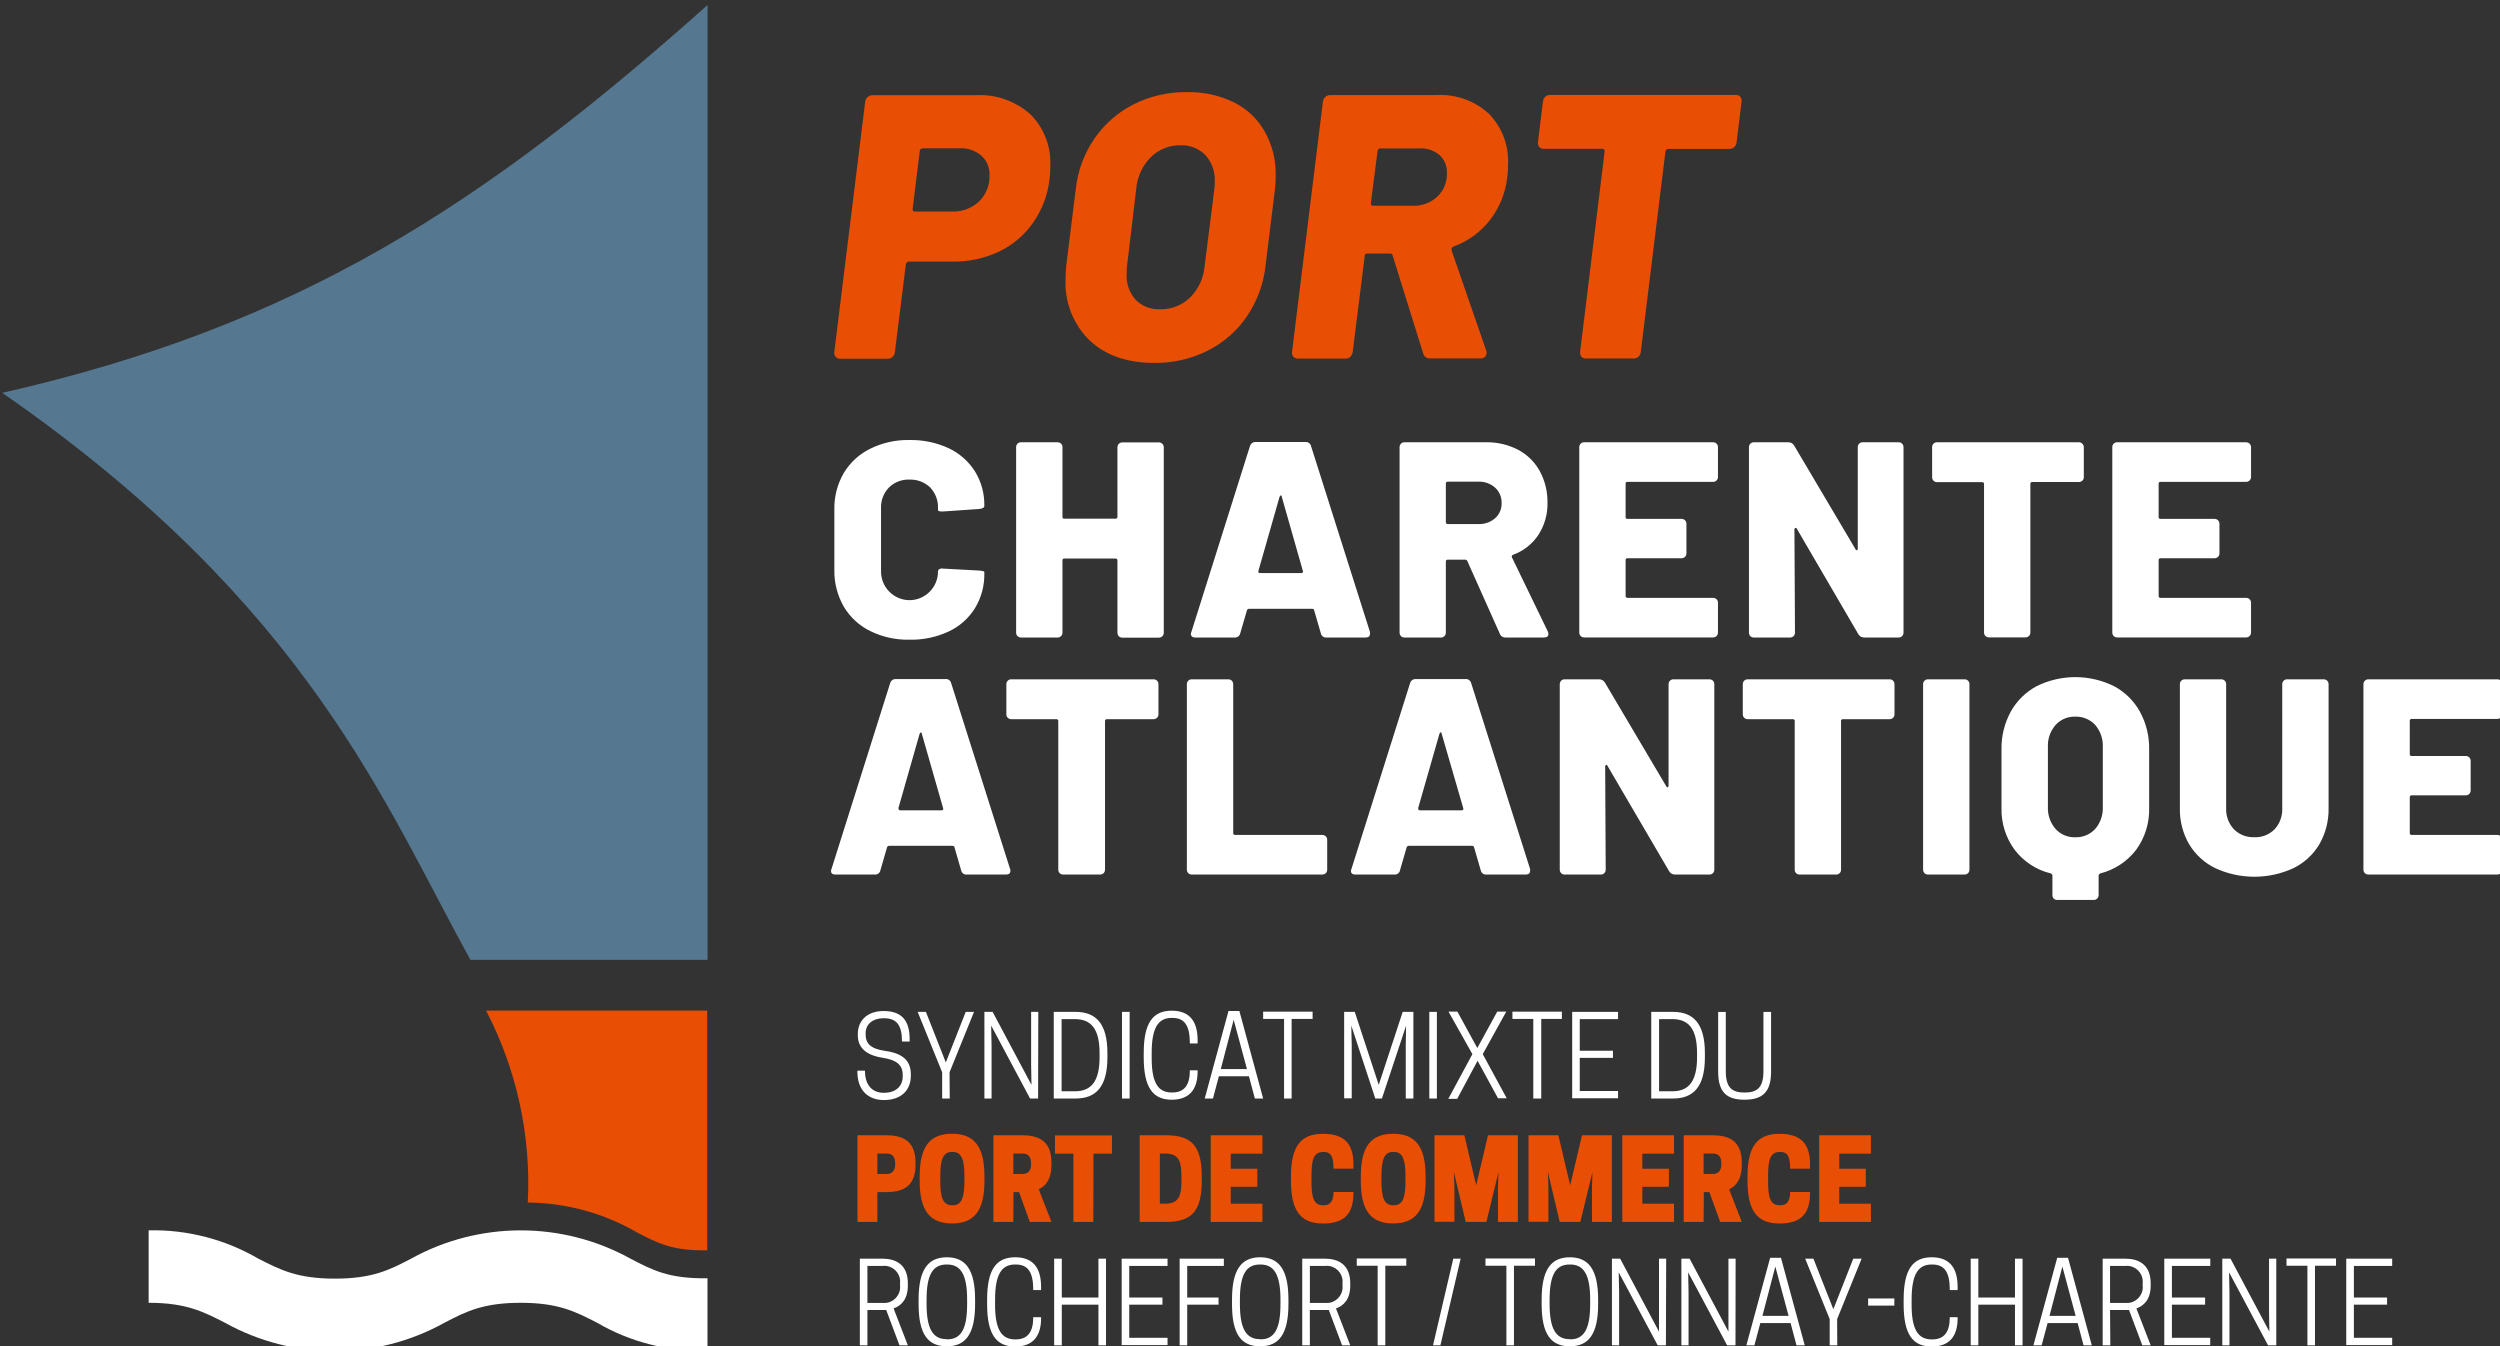
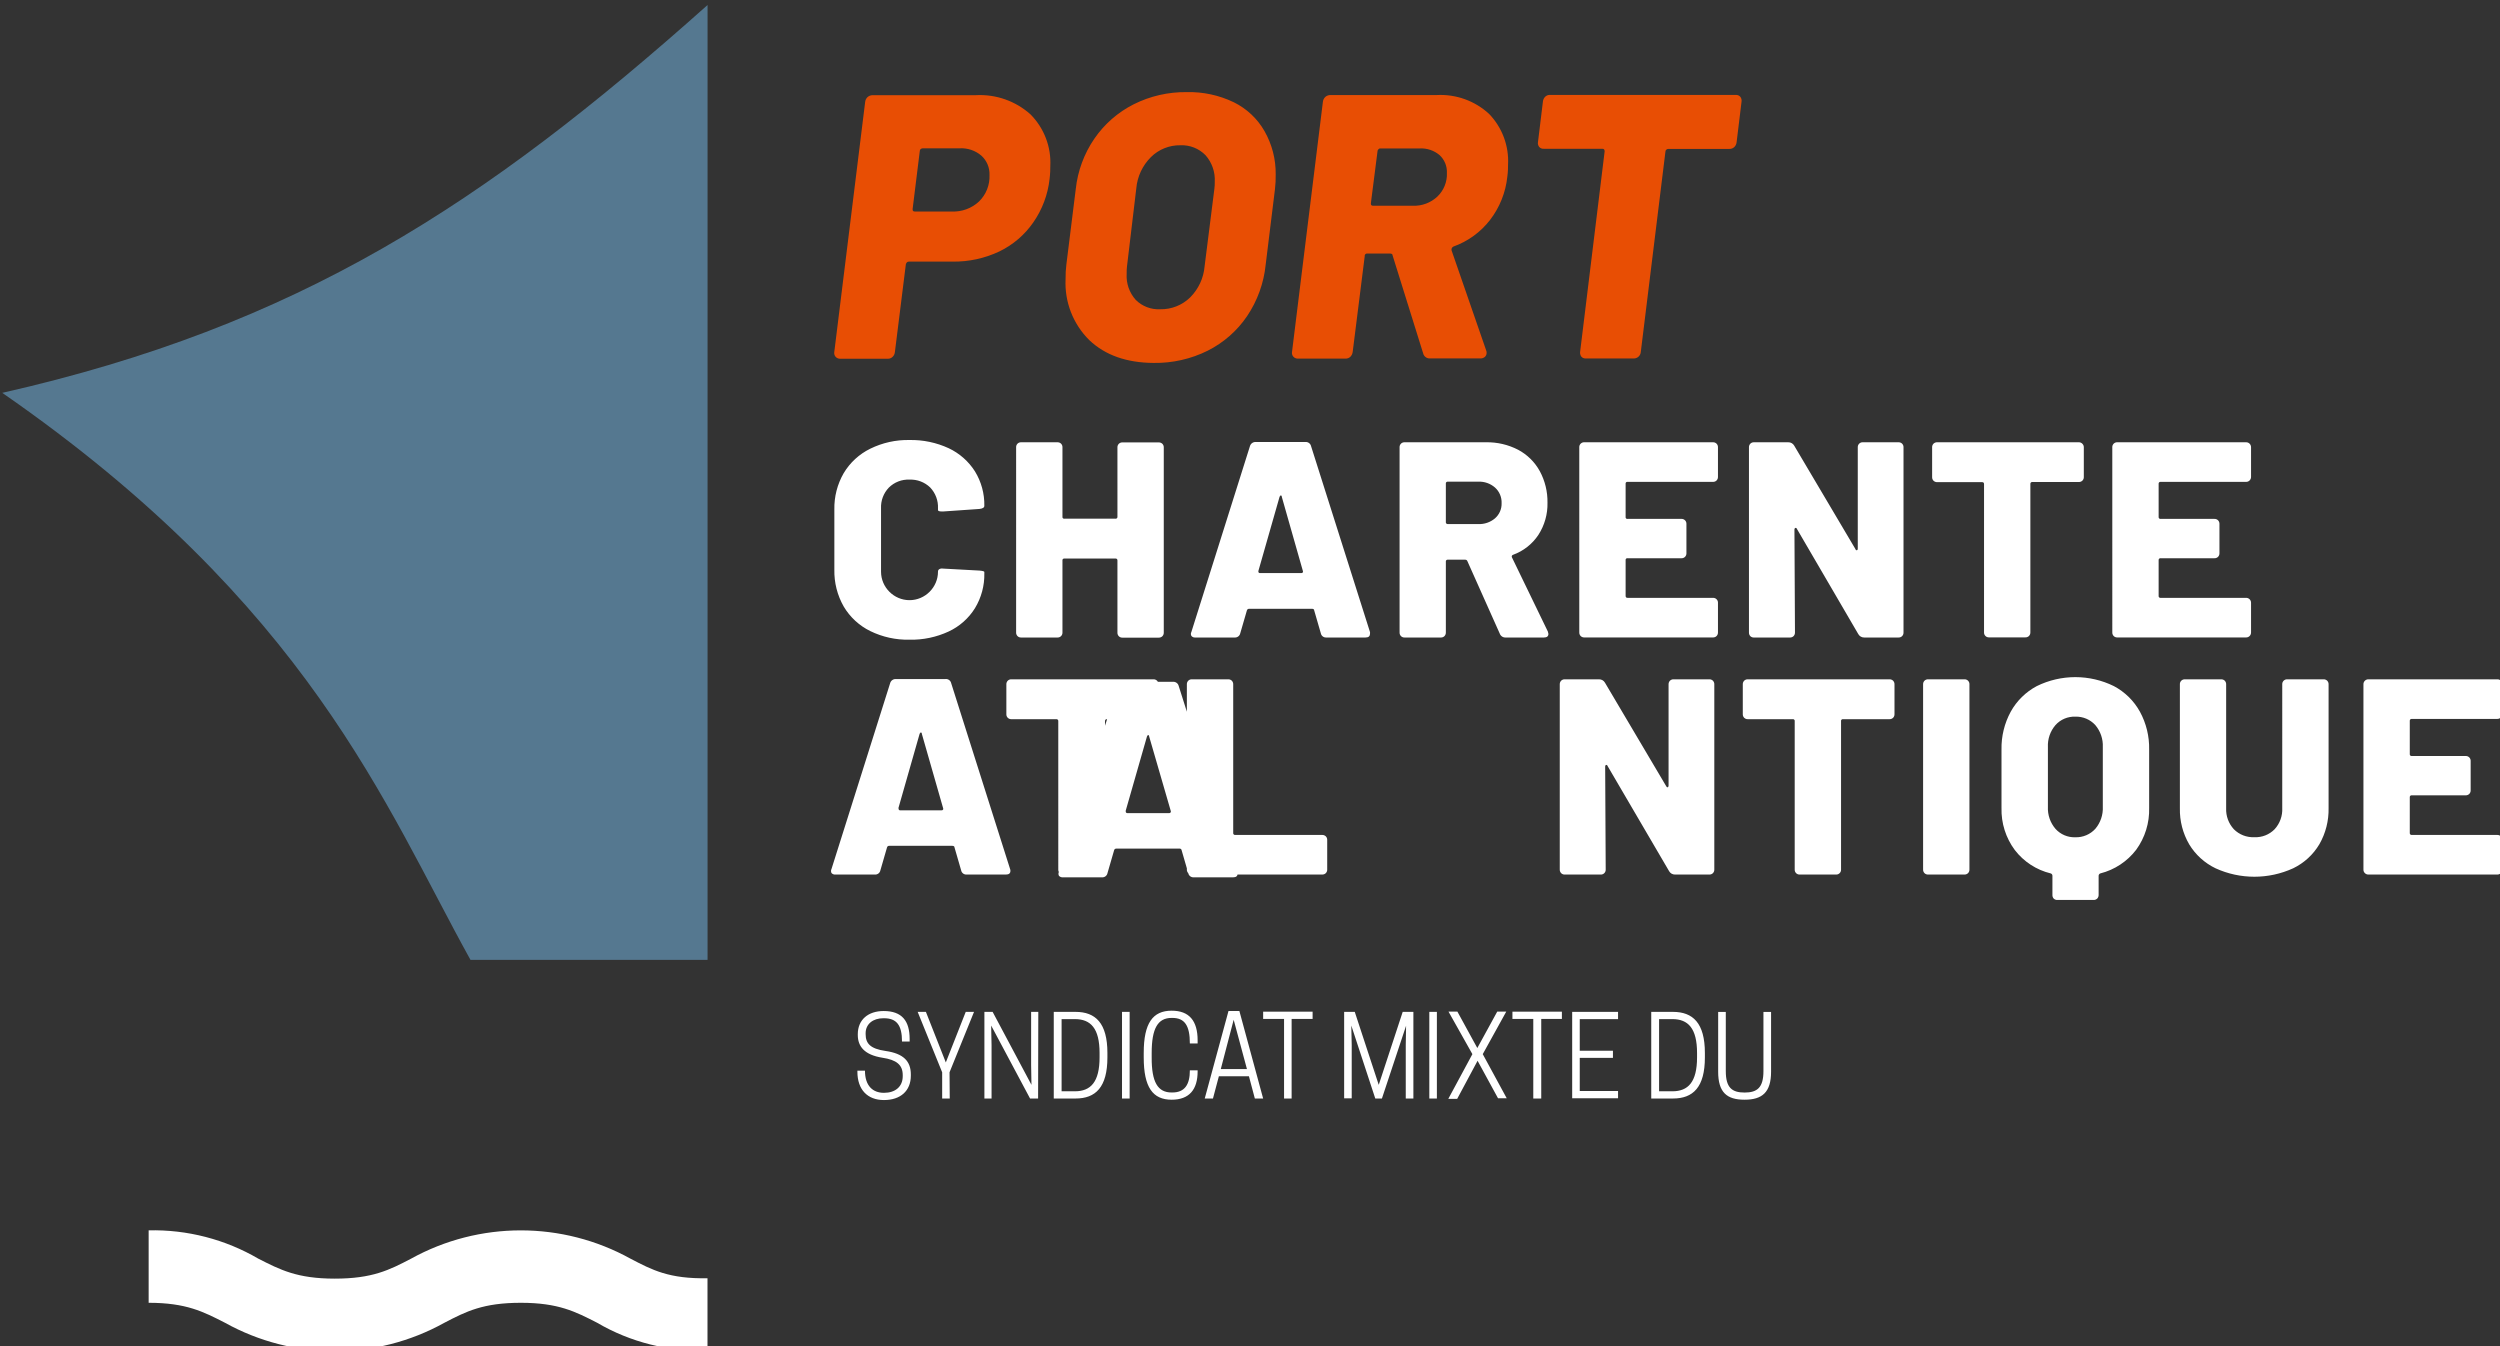
<svg xmlns="http://www.w3.org/2000/svg" width="260" height="140" viewBox="0 0 260 140">
  <rect x="0" y="0" width="260" height="140" fill="#333333" stroke="none" />
  <path fill="#e84e04" d="M107.161 11.885c1.424 1.426 2.177 3.39 2.071 5.402 0 .262 0 .69-.076 1.332-.179 1.615-.758 3.162-1.684 4.498-.894 1.298-2.11 2.341-3.528 3.029-1.522.722-3.19 1.086-4.875 1.062H94.52c-.152 0-.256.09-.311.27l-1.139 9.128c-.016.19-.099.369-.235.503-.134.133-.316.205-.504.2h-4.937c-.185.01-.365-.063-.49-.2-.12-.138-.171-.323-.138-.503l3.211-26.005c.02-.195.111-.377.255-.51.147-.128.337-.197.532-.193H101.5c2.074-.11 4.111.604 5.661 1.987Zm-5.351 9.079c.743-.721 1.143-1.726 1.098-2.759.031-.763-.278-1.501-.842-2.015-.624-.534-1.431-.808-2.251-.766h-3.846c-.077.002-.152.029-.214.076-.061.048-.096.122-.096.2l-.746 6.03v.076c0 .131.083.193.235.193h3.839c1.041.046 2.059-.327 2.823-1.035ZM113.292 35.378c-1.689-1.668-2.589-3.978-2.472-6.348-.008-.51.02-1.019.083-1.525l.974-7.831c.201-1.886.867-3.693 1.94-5.257 1.039-1.513 2.442-2.739 4.08-3.567 1.713-.86 3.607-1.295 5.524-1.27 1.692-.041 3.37.321 4.895 1.056 1.338.658 2.449 1.701 3.189 2.994.785 1.376 1.188 2.936 1.167 4.519.008.51-.017 1.019-.076 1.525l-.966 7.852c-.194 1.919-.861 3.761-1.94 5.361-1.036 1.525-2.446 2.76-4.095 3.588-1.74.863-3.663 1.298-5.606 1.269-2.817-.014-5.049-.803-6.697-2.366Zm10.481-4.444c.869-.866 1.402-2.013 1.505-3.236l1.022-8.1c.028-.229.04-.459.034-.69.057-1.008-.286-2-.953-2.759-.682-.702-1.631-1.081-2.609-1.042-1.148-.022-2.257.421-3.073 1.228-.879.872-1.42 2.029-1.526 3.263l-.966 8.1c-.029.261-.041.524-.035.787-.059.988.28 1.959.939 2.698.671.673 1.598 1.029 2.548.979 1.16.026 2.284-.417 3.114-1.228ZM148.007 36.744l-3.176-10.177c0-.131-.09-.2-.277-.2h-2.347c-.012-.002-.025-.003-.037-.003-.133 0-.242.109-.242.241 0 .013.001.025.003.038l-1.25 9.949c-.022.189-.104.365-.235.503-.135.135-.32.207-.511.201h-4.936c-.185.009-.365-.064-.49-.201-.121-.137-.172-.323-.138-.503l3.21-26.005c.02-.195.111-.377.256-.51.147-.128.336-.197.531-.193h11.047c2.005-.108 3.971.599 5.447 1.959 1.365 1.41 2.081 3.327 1.975 5.285 0 .262 0 .69-.076 1.256-.173 1.637-.797 3.194-1.802 4.498-.979 1.264-2.299 2.221-3.804 2.76-.148.07-.228.234-.193.394l3.604 10.418c.032.074.046.154.041.234.007.163-.059.319-.18.428-.136.114-.312.171-.49.159h-5.206c-.338.026-.647-.201-.724-.531Zm-4.647-21.223c-.061.048-.097.122-.097.2l-.69 5.402v.076c0 .131.076.2.235.2h4.142c.934.032 1.844-.308 2.527-.945.674-.638 1.04-1.537 1.001-2.463.033-.704-.248-1.386-.766-1.863-.577-.485-1.318-.732-2.071-.69h-4.143c-.052.015-.1.044-.138.083ZM181.002 10.077c.105.148.147.332.117.51l-.511 4.195c-.015.191-.099.37-.234.504-.134.133-.316.205-.504.2h-6.352c-.079-.002-.155.025-.214.076-.06.047-.095.118-.097.193l-2.562 20.837c-.021.385-.344.691-.73.691-.017 0-.033 0-.05-.001h-4.943c-.179.011-.354-.063-.47-.2-.103-.147-.145-.327-.117-.504l2.548-20.837c0-.179-.076-.269-.235-.269h-6.11c-.18.012-.354-.062-.47-.2-.108-.144-.15-.327-.117-.503l.511-4.195c.015-.193.099-.374.234-.511.135-.13.317-.2.505-.193h19.331c.18-.008.354.069.47.207Z" />
-   <path fill="#fff" d="M90.508 65.632c-1.149-.564-2.109-1.452-2.762-2.553-.664-1.165-1.001-2.488-.973-3.829v-6.265c-.027-1.325.31-2.633.973-3.781.655-1.095 1.615-1.978 2.762-2.539 1.268-.623 2.668-.933 4.081-.904 1.407-.027 2.802.265 4.08.856 1.119.528 2.065 1.363 2.727 2.408.66 1.076.998 2.319.974 3.581 0 .179-.166.283-.497.324l-3.77.262h-.145c-.276 0-.408-.048-.408-.145v-.179c.036-.805-.258-1.59-.814-2.174-.574-.552-1.351-.847-2.147-.814-.8-.036-1.579.265-2.148.828-.555.578-.85 1.359-.814 2.16v6.589c0 1.624 1.337 2.96 2.962 2.96 1.624 0 2.961-1.336 2.961-2.96-.008-.105.043-.206.132-.262.117-.065.254-.087.386-.062l3.805.207c.331.032.497.08.497.144v.145c.026 1.276-.312 2.532-.974 3.623-.655 1.053-1.603 1.895-2.727 2.421-1.277.594-2.673.887-4.08.856-1.413.031-2.812-.276-4.081-.897ZM116.358 46.155c.098-.098.234-.15.372-.145h3.777c.141-.004.277.048.38.145.098.101.151.238.145.379v19.257c.005.141-.047.278-.145.379-.103.097-.239.149-.38.145h-3.777c-.138.005-.274-.047-.372-.145-.098-.101-.151-.238-.145-.379v-7.5c.001-.008.001-.016.001-.023 0-.099-.081-.18-.179-.18-.01 0-.02.001-.03.003h-5.309c-.01-.002-.02-.003-.03-.003-.095 0-.173.078-.173.173 0 .01.001.02.003.03v7.486c0 .009.001.019.001.028 0 .273-.225.497-.497.497-.01 0-.019 0-.029-.001h-3.776c-.139.005-.274-.047-.373-.145-.098-.101-.151-.238-.145-.379V46.52c-.007-.141.046-.278.145-.379.099-.098.234-.15.373-.145h3.776c.141-.006.278.047.38.145.099.101.151.238.145.379v7.224c-.002.01-.003.02-.003.03 0 .095.078.173.173.173.01 0 .02-.001.03-.003h5.309c.01.002.02.003.03.003.098 0 .179-.081.179-.18 0-.008 0-.015-.001-.023V46.52c-.003-.136.049-.268.145-.365ZM137.367 65.867l-.69-2.381c0-.117-.097-.172-.228-.172h-6.538c-.11-.007-.209.066-.235.172l-.691 2.381c-.057.27-.311.458-.586.434h-4.088c-.155.017-.308-.045-.407-.165-.071-.129-.071-.286 0-.414l6.089-19.319c.075-.272.334-.455.615-.435h5.137c.282-.031.546.158.607.435l6.124 19.319c.015.066.015.134 0 .2 0 .248-.152.379-.462.379h-4.095c-.265.012-.501-.174-.552-.434Zm-6.497-6.445c0 .118.055.18.173.18h4.294c.063.005.124-.024.159-.076.025-.05.025-.109 0-.159l-2.189-7.693c0-.096-.034-.145-.103-.145-.048 0-.09.049-.131.145l-2.203 7.714v.034ZM155.974 65.894l-3.369-7.541c-.037-.095-.133-.155-.235-.145h-1.795c-.01-.002-.019-.002-.029-.002-.099 0-.18.081-.18.179 0 .008.001.015.002.023v7.369c.005.141-.047.278-.145.379-.099.098-.234.15-.373.145h-3.777c-.139.005-.274-.047-.372-.145-.099-.101-.151-.238-.145-.379V46.52c-.007-.141.046-.278.145-.379.098-.098.233-.15.372-.145h8.451c1.168-.024 2.324.244 3.362.78.951.505 1.734 1.277 2.251 2.221.546 1.01.822 2.144.801 3.291.026 1.183-.304 2.346-.946 3.34-.632.954-1.554 1.679-2.63 2.069-.083.024-.141.1-.141.186 0 .037.01.073.03.104l3.729 7.7.055.235c0 .248-.152.379-.463.379h-3.977c-.274.019-.529-.148-.621-.407Zm-5.606-15.6v4.002c-.001.007-.002.015-.002.022 0 .102.085.186.187.186.007 0 .015 0 .022-.001h3.162c.634.028 1.256-.184 1.74-.593.456-.396.71-.977.69-1.58.025-.619-.228-1.217-.69-1.629-.48-.419-1.103-.637-1.74-.607h-3.162c-.01-.001-.019-.002-.029-.002-.099 0-.18.081-.18.179 0 .008.001.016.002.023ZM178.523 49.97c-.099.098-.234.15-.373.145h-8.885c-.01-.002-.021-.003-.031-.003-.094 0-.172.078-.172.173 0 .01.001.02.002.03v3.45c-.001.01-.002.02-.002.03 0 .095.078.173.172.173.01 0 .021-.001.031-.003h5.599c.009-.001.019-.001.028-.001.273 0 .497.224.497.497v3.099c0 .273-.224.497-.497.497-.009 0-.019 0-.028-.001h-5.599c-.01-.002-.021-.002-.031-.002-.094 0-.172.077-.172.172 0 .01.001.02.002.03v3.712c0 .138.063.207.201.207h8.907c.272 0 .497.224.497.497 0 .007-.001.014-.001.021v3.077c.006.141-.047.278-.145.379-.099.098-.234.15-.373.145h-13.38c-.141.007-.279-.046-.38-.145-.098-.101-.15-.238-.145-.379V46.52c0-.009-.001-.019-.001-.028 0-.273.225-.497.498-.497.009 0 .019 0 .028.001h13.38c.139-.005.274.047.373.145.099.101.151.238.145.379v3.084c.003.137-.05.268-.145.366ZM182.037 66.163c-.098-.101-.15-.238-.145-.379V46.52c-.006-.141.047-.278.145-.379.099-.098.234-.15.373-.145h3.57c.252-.006.488.126.614.345l6.387 10.791c0 .076.082.11.145.089.062-.02.082-.075.082-.172V46.492c0-.273.224-.497.497-.497.009 0 .019 0 .028.001h3.715c.139-.005.274.047.372.145.099.101.152.238.145.379v19.257c.006.141-.046.278-.145.379-.098.098-.233.15-.372.145h-3.57c-.253.005-.49-.131-.614-.352l-6.38-10.935c-.041-.097-.096-.132-.159-.111-.062.021-.103.076-.103.173l.055 10.701c.006.141-.047.278-.145.379-.101.099-.239.151-.38.145h-3.769c-.129 0-.252-.05-.346-.138ZM216.572 46.155c.099.101.152.238.145.379v3.07c.007.141-.046.279-.145.38-.099.097-.234.15-.372.145h-4.833c-.008-.001-.015-.002-.022-.002-.103 0-.187.084-.187.187 0 .007.001.014.001.022v15.427c.006.141-.047.278-.145.38-.098.097-.233.15-.372.144h-3.777c-.009.001-.019.001-.028.001-.273 0-.498-.224-.498-.497 0-.009.001-.018.001-.028V50.349c0-.137-.062-.206-.2-.206h-4.674c-.141.005-.278-.047-.38-.145-.099-.101-.151-.239-.145-.38V46.52c-.006-.141.046-.278.145-.379.102-.098.239-.151.38-.145h14.747c.137.002.266.059.359.159ZM233.957 49.97c-.099.098-.234.15-.373.145h-8.885c-.008-.001-.015-.001-.022-.001-.099 0-.18.081-.18.179 0 .007 0 .015.001.022v3.45c-.001.007-.001.014-.001.022 0 .098.081.179.18.179.007 0 .014 0 .022-.001h5.606c.139-.005.274.047.373.145.098.101.151.238.145.379v3.043c.006.141-.047.278-.145.379-.099.098-.234.15-.373.145h-5.606c-.008-.001-.015-.001-.022-.001-.099 0-.18.081-.18.179 0 .008 0 .015.001.022v3.712c-.001.01-.002.02-.002.029 0 .099.081.18.18.18.007 0 .015-.001.023-.002h8.885c.139-.005.274.048.373.145.1.098.155.233.152.373v3.077c.003.142-.052.279-.152.379-.099.098-.234.15-.373.145h-13.38c-.141.007-.279-.046-.38-.145-.098-.101-.15-.238-.145-.379V46.52c0-.009-.001-.019-.001-.028 0-.273.225-.497.498-.497.009 0 .019 0 .028.001h13.38c.139-.005.274.047.373.145.101.1.156.237.152.379v3.084c0 .137-.055.269-.152.366ZM99.96 90.519l-.69-2.381c0-.117-.097-.172-.235-.172h-6.559c-.108-.009-.207.066-.228.172l-.69 2.381c-.052.271-.305.46-.58.434h-4.095c-.153.016-.305-.043-.407-.158-.067-.133-.067-.289 0-.421l6.097-19.319c.071-.271.328-.454.607-.435h5.137c.283-.034.549.156.607.435l6.124 19.319c.028.063.04.131.035.2 0 .255-.159.379-.47.379h-4.087c-.27.019-.515-.169-.566-.434Zm-6.504-6.417c-.001.007-.001.015-.001.022 0 .084.068.152.152.152.007 0 .014 0 .022-.002h4.294c.063.006.124-.023.159-.075.025-.05.025-.109 0-.159l-2.209-7.714c0-.096-.035-.145-.104-.145-.048 0-.09.049-.131.145l-2.202 7.714.02.062ZM120.334 70.793c.098.101.151.238.145.379v3.105c.006.139-.047.274-.145.373-.101.098-.238.15-.379.145h-4.833c-.138 0-.2.069-.2.207v15.427c.003.14-.049.277-.145.379-.103.097-.239.149-.38.145h-3.818c-.139.005-.274-.047-.373-.145-.099-.101-.151-.238-.145-.379V75.002c.001-.008.001-.015.001-.022 0-.103-.084-.187-.186-.187-.008 0-.015.001-.022.002H105.158c-.272 0-.497-.224-.497-.497 0-.007.001-.014.001-.021v-3.105c-.006-.141.047-.278.145-.379.099-.098.234-.15.373-.145h14.747c.15-.013.299.04.407.145ZM123.579 90.808c-.098-.101-.151-.238-.145-.379V71.144c0-.273.224-.497.497-.497.009 0 .019 0 .028.001h3.777c.139-.005.274.047.373.145.098.101.15.238.145.379v15.455c-.001.008-.002.015-.002.022 0 .102.084.187.187.187.007 0 .014-.001.022-.002h9.044c.141-.005.278.047.38.145.099.101.151.239.145.38v3.07c.006.141-.046.278-.145.379-.102.098-.239.151-.38.145h-13.546c-.141.006-.278-.047-.38-.145ZM153.999 90.519l-.69-2.381c-.013-.099-.098-.174-.199-.174-.009 0-.019 0-.029.002h-6.559c-.11-.01-.211.065-.235.172l-.69 2.381c-.052.271-.305.46-.58.434h-4.06c-.153.014-.304-.045-.407-.158-.068-.133-.068-.289 0-.421l6.096-19.319c.072-.271.328-.454.608-.435h5.137c.284-.031.55.157.614.435l6.124 19.319c.015.066.015.134 0 .2 0 .255-.159.379-.462.379h-4.095c-.272.023-.521-.166-.573-.434Zm-6.503-6.417c-.001.005-.001.01-.001.014 0 .088.072.159.159.159.005 0 .009 0 .014-.001h4.336c.008.002.015.002.023.002.091 0 .165-.075.165-.166 0-.024-.005-.048-.015-.07l-2.244-7.734c0-.097-.049-.145-.097-.145s-.097.048-.131.145l-2.209 7.713v.083ZM162.36 90.808c-.098-.101-.151-.238-.145-.379V71.172c-.005-.141.047-.278.145-.379.099-.098.234-.15.373-.145h3.57c.253-.005.49.131.614.352l6.38 10.784c.041.083.089.11.145.089.055-.02.089-.075.089-.172V71.172c-.005-.141.047-.278.145-.379.099-.098.234-.15.373-.145h3.722c.139-.005.274.047.372.145.098.101.151.238.145.379v19.257c.007.141-.046.278-.145.379-.098.098-.233.15-.372.145h-3.57c-.254.005-.49-.131-.614-.352l-6.394-10.929c-.034-.096-.089-.137-.158-.117-.069.021-.097.076-.097.173l.055 10.701c.001.009.001.019.001.028 0 .273-.224.497-.497.497-.01 0-.019 0-.029-.001h-3.714c-.146.011-.29-.042-.394-.145ZM196.882 70.793c.098.101.15.238.145.379v3.105c.005.139-.048.274-.145.373-.102.098-.239.151-.38.145h-4.833c-.008-.001-.016-.002-.023-.002-.099 0-.18.081-.18.179 0 .01.001.02.003.03v15.455c0 .273-.224.497-.497.497-.009 0-.019 0-.028-.001h-3.77c-.009.001-.019.001-.028.001-.273 0-.497-.224-.497-.497V75.002c.002-.01.003-.02.003-.03 0-.098-.081-.179-.18-.179-.007 0-.015.001-.023.002h-4.674c-.141.006-.279-.047-.38-.145-.097-.099-.15-.234-.145-.373v-3.105c-.005-.141.047-.278.145-.379.101-.099.239-.151.38-.145h14.741c.136-.003.268.05.366.145ZM200.147 90.808c-.099-.101-.151-.238-.145-.379V71.172c-.005-.141.047-.278.145-.379.101-.099.239-.151.38-.145h3.77c.009-.001.019-.001.028-.001.273 0 .497.224.497.497 0 .009 0 .019-.001.028v19.257c.007.141-.046.278-.145.379-.101.098-.238.151-.379.145h-3.77c-.141.006-.279-.046-.38-.145ZM219.852 71.359c1.138.606 2.075 1.528 2.699 2.656.659 1.209.99 2.57.96 3.946v6.058c.045 1.56-.429 3.091-1.346 4.354-.931 1.219-2.248 2.087-3.735 2.463-.099.038-.166.129-.173.235v2c.004.141-.048.278-.145.38-.101.099-.239.151-.38.145h-3.769c-.142.006-.279-.046-.38-.145-.092-.105-.139-.241-.131-.38v-2c-.003-.107-.072-.201-.173-.235-1.489-.36-2.81-1.22-3.742-2.436-.938-1.264-1.424-2.807-1.381-4.381v-6.058c-.029-1.376.302-2.737.96-3.946.624-1.128 1.562-2.05 2.699-2.656 2.531-1.251 5.506-1.251 8.037 0Zm-1.16 6.34c.039-.834-.24-1.653-.78-2.29-.529-.58-1.287-.901-2.071-.877-.787-.031-1.547.291-2.072.877-.545.634-.827 1.455-.787 2.29v6.21c-.04.835.242 1.656.787 2.29.525.586 1.285.908 2.072.877.784.024 1.542-.297 2.071-.877.54-.637.819-1.456.78-2.29v-6.21ZM230.436 90.312c-1.146-.548-2.106-1.418-2.762-2.505-.66-1.136-.995-2.433-.966-3.746V71.172c-.008-.141.045-.279.145-.379.099-.098.234-.15.373-.145h3.776c.139-.005.274.047.373.145.098.101.15.238.145.379v12.875c-.036.808.252 1.599.801 2.194.562.564 1.337.865 2.133.828.788.037 1.555-.265 2.106-.828.547-.596.833-1.387.794-2.194V71.172c0-.009-.001-.019-.001-.028 0-.273.225-.497.497-.497.01 0 .019 0 .029.001h3.769c.142-.006.279.046.38.145.098.101.151.238.145.379v12.875c.027 1.312-.303 2.606-.953 3.746-.641 1.084-1.587 1.955-2.72 2.505-2.567 1.177-5.525 1.177-8.092 0l.028.014ZM260.083 74.622c-.102.098-.239.15-.38.145h-8.879c-.007-.001-.014-.001-.022-.001-.102 0-.186.084-.186.186 0 .007 0 .015.001.022v3.45c-.001.007-.001.015-.001.023 0 .098.081.179.179.179.01 0 .02-.001.029-.002h5.6c.009-.001.018-.001.028-.001.273 0 .497.224.497.497 0 .009 0 .019-.001.028v3.043c.007.141-.046.278-.145.379-.101.098-.238.151-.379.145h-5.6c-.009-.001-.019-.002-.029-.002-.098 0-.179.081-.179.179 0 .008 0 .016.001.023v3.712c-.001.008-.001.015-.001.022 0 .102.084.187.186.187.008 0 .015-.001.022-.002h8.886c.141-.005.278.047.38.145.098.101.151.239.145.38v3.07c.006.141-.047.278-.145.379-.102.098-.239.151-.38.145h-13.387c-.139.005-.274-.047-.373-.145-.104-.098-.159-.237-.152-.379V71.172c-.006-.142.049-.28.152-.379.099-.098.234-.15.373-.145h13.387c.009-.001.019-.001.028-.001.273 0 .497.224.497.497v3.099c.004.142-.051.279-.152.379ZM89.21 107.636v-.076c0-1.504 1.07-2.414 2.693-2.414 1.905 0 2.699 1.034 2.699 2.897v.276h-.794c0-1.711-.566-2.421-1.871-2.421h-.083c-1.042 0-1.829.586-1.829 1.559v.09c0 .959.469 1.524 2.071 1.752 1.864.269 2.631 1.063 2.631 2.449v.118c0 1.593-1.084 2.539-2.797 2.539-1.712 0-2.761-1.083-2.761-2.946v-.111h.787c0 1.58.815 2.305 1.968 2.305h.013c1.167 0 1.947-.635 1.947-1.732v-.104c0-1.062-.628-1.593-2.119-1.814-1.864-.297-2.555-1.173-2.555-2.367ZM98.773 114.246h-.788v-2.725l-2.547-6.286h.856l2.071 5.258 2.071-5.258h.863l-2.547 6.286.021 2.725ZM107.962 114.246h-.835l-4.046-7.589.041 2.069v5.52h-.745v-9.011h.856l4.039 7.59-.035-2.07v-5.52h.746l-.021 9.011ZM111.856 114.246h-2.265v-9.011h2.265c2.071 0 3.314 1.159 3.314 4.271v.462c0 3.112-1.229 4.278-3.314 4.278Zm-.069-.752c1.643 0 2.568-.959 2.568-3.526v-.462c0-2.56-.925-3.519-2.568-3.519h-1.381v7.507h1.381ZM116.689 105.235h.794v9.011h-.794zM121.846 113.618h.076c1.285 0 1.823-.814 1.823-2.304h.808v.11c0 1.898-.877 2.946-2.7 2.946-1.96 0-2.906-1.283-2.906-4.402v-.462c0-3.112.946-4.395 2.906-4.395 1.823 0 2.7 1.049 2.7 3.084v.324h-.808c0-1.862-.538-2.656-1.823-2.656h-.076c-1.429 0-2.071 1.083-2.071 3.643v.462c-.014 2.567.628 3.65 2.071 3.65ZM128.896 105.146l2.471 9.1h-.863l-.614-2.311h-3.128l-.614 2.311h-.856l2.471-9.1h1.133Zm-1.934 6.037h2.721l-1.381-5.127-1.34 5.127ZM134.329 114.246h-.787v-8.279h-2.175v-.752h5.144v.752h-2.182v8.279ZM143.719 114.246h-.69l-2.493-7.589.042 2.014v5.554h-.787v-8.99h1.104l2.493 7.59 2.492-7.59h1.112v9.011h-.794v-5.554l.034-2.015-2.513 7.569ZM148.649 105.235h.787v9.011h-.787zM153.129 109.63l-2.485-4.422h.925l2.071 3.787 2.072-3.787h.939l-2.444 4.422 2.492 4.588h-.905l-2.126-3.898-2.12 3.961h-.925l2.506-4.651ZM160.289 114.246h-.828v-8.279h-2.168v-.752h5.143v.752h-2.147v8.279ZM168.277 105.235v.752h-3.983v3.291h3.452v.739h-3.452v3.449h3.983v.752h-4.77v-8.983h4.77ZM173.987 114.246h-2.258v-9.011h2.258c2.071 0 3.321 1.159 3.321 4.271v.462c0 3.112-1.229 4.278-3.321 4.278Zm-.062-.752c1.643 0 2.568-.959 2.568-3.526v-.462c0-2.56-.925-3.519-2.568-3.519h-1.381v7.507h1.381ZM178.689 111.452v-6.21h.794v6.155c0 1.711.635 2.228 1.954 2.228 1.318 0 1.961-.517 1.961-2.228v-6.155h.794v6.21c0 2.166-.933 2.918-2.762 2.918-1.83 0-2.741-.752-2.741-2.918Z" />
-   <path fill="#e84e04" d="M91.247 127.079h-2.071v-9.011h2.955c1.45 0 3.086.345 3.086 2.843v.235c0 2.49-1.636 2.835-3.086 2.835h-.884v3.098Zm.96-4.988c.407 0 .89-.166.89-1.021v-.09c0-.856-.483-1.014-.89-1.014h-.96v2.125h.96ZM95.645 122.808v-.462c0-3.118 1.063-4.436 3.369-4.436s3.369 1.318 3.369 4.436v.462c0 3.112-1.063 4.43-3.369 4.43s-3.369-1.318-3.369-4.43Zm3.452 2.539c.987 0 1.201-.979 1.201-2.539v-.462c0-1.559-.214-2.546-1.201-2.546h-.11c-.988 0-1.195.987-1.195 2.546v.462c0 1.56.207 2.539 1.195 2.539h.11ZM105.387 127.079h-2.071v-9.011h2.948c1.449 0 3.086.345 3.086 2.843v.235c0 1.462-.559 2.18-1.319 2.539l1.319 3.394h-2.251l-1.118-3.098h-.58l-.014 3.098Zm.953-4.988c.407 0 .89-.166.89-1.021v-.09c0-.856-.483-1.014-.89-1.014h-.953v2.125h.953ZM113.706 127.079h-2.071v-7.099h-1.919v-1.898h5.93v1.898h-1.926l-.014 7.099ZM121.287 127.079h-2.761v-9.011h2.761c2.686 0 3.694 1.16 3.694 4.278v.462c0 3.112-1.008 4.271-3.694 4.271Zm-.11-1.897c1.422 0 1.691-.814 1.691-2.374v-.462c0-1.559-.269-2.38-1.691-2.38h-.553v5.216h.553ZM131.291 118.068v1.912h-3.293v1.566h2.762v1.883h-2.762v1.753h3.293v1.897h-5.378v-9.011h5.378ZM137.588 125.347h.111c.738 0 .987-.579.987-1.38h2.071v.104c0 2.318-1.084 3.174-3.183 3.174-2.306 0-3.314-1.318-3.314-4.43v-.462c0-3.119 1.008-4.436 3.314-4.436 2.072 0 3.183.855 3.183 3.173v.449h-2.071c0-1.035-.166-1.732-.987-1.732h-.111c-1.042 0-1.194.987-1.194 2.546v.462c0 1.553.152 2.532 1.194 2.532ZM141.523 122.808v-.462c0-3.118 1.064-4.436 3.37-4.436s3.369 1.318 3.369 4.436v.462c0 3.112-1.063 4.43-3.369 4.43s-3.37-1.318-3.37-4.43Zm3.453 2.539c.987 0 1.194-.979 1.194-2.539v-.462c0-1.559-.207-2.546-1.194-2.546h-.111c-.987 0-1.194.987-1.194 2.546v.462c0 1.56.207 2.539 1.194 2.539h.111ZM154.586 127.079h-2.154l-1.229-5.195.055 1.732v3.449h-2.071v-8.997h3.107l1.229 5.203 1.229-5.203h3.107v9.011h-2.071v-3.45l.055-1.731-1.257 5.181ZM164.356 127.079h-2.147l-1.229-5.195.055 1.732v3.449h-2.071v-8.997h3.106l1.229 5.203 1.229-5.203h3.107v9.011h-2.071v-3.45l.048-1.731-1.256 5.181ZM174.098 118.068v1.912h-3.294v1.566h2.762v1.883h-2.762v1.753h3.294v1.897h-5.379v-9.011h5.379ZM177.177 127.079h-2.071v-9.011h2.955c1.449 0 3.086.345 3.086 2.843v.235c0 1.462-.559 2.18-1.319 2.539l1.319 3.394h-2.251l-1.118-3.098h-.58l-.021 3.098Zm.953-4.988c.407 0 .89-.166.89-1.021v-.09c0-.856-.483-1.014-.89-1.014h-.953v2.125h.953ZM185.075 125.347h.111c.739 0 .987-.579.987-1.38h2.071v.104c0 2.318-1.091 3.174-3.189 3.174-2.3 0-3.314-1.318-3.314-4.43v-.462c0-3.119 1.014-4.436 3.314-4.436 2.071 0 3.189.855 3.189 3.173v.449h-2.071c0-1.035-.159-1.732-.987-1.732h-.111c-1.042 0-1.194.987-1.194 2.546v.462c0 1.553.152 2.532 1.194 2.532ZM194.576 118.068v1.912h-3.294v1.566h2.762v1.883h-2.762v1.753h3.294v1.897h-5.379v-9.011h5.379Z" />
-   <path fill="#fff" d="M90.211 139.912h-.787v-9.01h2.368c1.216 0 2.624.489 2.624 2.566v.228c0 1.435-.69 2.104-1.484 2.38l1.484 3.836h-.87l-1.381-3.67h-1.954v3.67Zm1.602-4.409c.053.006.105.008.158.008.902 0 1.643-.741 1.643-1.642 0-.069-.004-.139-.013-.208v-.172c.009-.069.014-.139.014-.209 0-.897-.739-1.635-1.637-1.635-.055 0-.11.003-.165.009h-1.602v3.849h1.602ZM95.534 135.641v-.482c0-3.119.981-4.402 2.935-4.402 1.954 0 2.941 1.283 2.941 4.402v.462c0 3.118-.98 4.395-2.941 4.395-1.961 0-2.935-1.256-2.935-4.375Zm2.976 3.65c1.443 0 2.071-1.09 2.071-3.65v-.482c0-2.567-.642-3.65-2.071-3.65h-.076c-1.436 0-2.071 1.083-2.071 3.65v.462c0 2.56.649 3.65 2.071 3.65l.076.02ZM105.559 139.298h.076c1.285 0 1.823-.821 1.823-2.311h.815v.117c0 1.891-.877 2.939-2.7 2.939-1.968 0-2.913-1.276-2.913-4.395v-.489c0-3.119.945-4.402 2.913-4.402 1.823 0 2.7 1.048 2.7 3.084v.324h-.815c0-1.863-.538-2.656-1.823-2.656h-.076c-1.422 0-2.071 1.083-2.071 3.65v.462c-.014 2.58.635 3.677 2.071 3.677ZM115.025 130.902v9.01h-.787v-4.229h-3.811v4.229h-.794v-9.01h.794v4.043h3.811v-4.043h.787ZM121.425 130.902v.752h-3.983v3.291h3.452v.738h-3.452v3.45h3.983v.752h-4.771v-8.983h4.771ZM127.28 130.902v.752h-3.811v3.291h3.259v.738h-3.259v4.229h-.787v-9.01h4.598ZM128.129 135.641v-.482c0-3.119.974-4.402 2.928-4.402s2.941 1.283 2.941 4.402v.462c0 3.118-.974 4.395-2.941 4.395-1.968 0-2.928-1.256-2.928-4.375Zm2.969 3.65c1.443 0 2.071-1.09 2.071-3.65v-.482c0-2.567-.649-3.65-2.071-3.65h-.076c-1.436 0-2.071 1.083-2.071 3.65v.462c0 2.56.649 3.65 2.071 3.65l.076.02ZM136.228 139.912h-.794v-9.01h2.368c1.222 0 2.624.489 2.624 2.566v.228c0 1.435-.691 2.104-1.485 2.38l1.485 3.836h-.85l-1.38-3.67h-1.975l.007 3.67Zm1.602-4.409c.052.006.105.008.158.008.901 0 1.643-.741 1.643-1.642 0-.069-.004-.139-.013-.208v-.172c.009-.069.013-.139.013-.209 0-.897-.738-1.635-1.636-1.635-.055 0-.11.003-.165.009h-1.602v3.849h1.602ZM144.071 139.912h-.794v-8.279h-2.175v-.752h5.151v.752h-2.182v8.279ZM149.035 139.912l2.106-9.01h.766l-2.105 9.01h-.767ZM157.452 139.912h-.788v-8.279h-2.174v-.752h5.15v.752h-2.188v8.279ZM160.331 135.641v-.482c0-3.119.98-4.402 2.934-4.402 1.954 0 2.941 1.283 2.941 4.402v.462c0 3.118-.98 4.395-2.941 4.395-1.961 0-2.934-1.256-2.934-4.375Zm2.975 3.65c1.436 0 2.072-1.09 2.072-3.65v-.482c0-2.567-.649-3.65-2.072-3.65h-.076c-1.436 0-2.071 1.083-2.071 3.65v.462c0 2.56.649 3.65 2.071 3.65l.076.02ZM173.255 139.912h-.856l-4.053-7.589.042 2.07v5.519h-.746v-9.01h.856l4.039 7.589v-7.589h.746l-.028 9.01ZM180.491 139.912h-.87l-4.053-7.589.042 2.07v5.519h-.746v-9.01h.856l4.039 7.589v-7.589h.746l-.014 9.01ZM185.22 130.812l2.472 9.1h-.856l-.615-2.311h-3.148l-.614 2.311h-.836l2.472-9.1h1.125Zm-1.926 6.037h2.72l-1.381-5.126-1.339 5.126ZM191.075 139.912h-.787v-2.725l-2.548-6.285h.856l2.072 5.257 2.071-5.257h.87l-2.548 6.285.014 2.725ZM194.286 135.041h2.727v.738h-2.727zM200.879 139.298h.076c1.284 0 1.823-.821 1.823-2.311h.814v.117c0 1.891-.876 2.939-2.699 2.939-1.968 0-2.914-1.276-2.914-4.395v-.489c0-3.119.946-4.402 2.914-4.402 1.823 0 2.699 1.048 2.699 3.084v.324h-.814c0-1.863-.539-2.656-1.823-2.656h-.076c-1.422 0-2.071 1.083-2.071 3.65v.462c-.014 2.58.635 3.677 2.071 3.677ZM210.345 130.902v9.01h-.787v-4.229h-3.811v4.229h-.794v-9.01h.794v4.043h3.811v-4.043h.787ZM215.074 130.812l2.472 9.1h-.856l-.615-2.311h-3.127l-.615 2.311h-.856l2.472-9.1h1.125Zm-1.926 6.037h2.72l-1.381-5.126-1.339 5.126ZM219.472 139.912h-.794v-9.01h2.368c1.215 0 2.624.489 2.624 2.566v.228c0 1.435-.691 2.104-1.485 2.38l1.485 3.836h-.87l-1.381-3.67h-1.974l.027 3.67Zm1.574-4.409c.053.006.106.008.158.008.902 0 1.644-.741 1.644-1.642 0-.069-.005-.139-.014-.208v-.172c.009-.067.013-.134.013-.201 0-.901-.742-1.642-1.643-1.642-.053 0-.105.003-.158.008h-1.601v3.849h1.601ZM229.87 130.902v.752h-3.991v3.291h3.452v.738h-3.452v3.45h3.984v.752h-4.778v-8.983h4.785ZM236.733 139.912h-.856l-4.053-7.589.041 2.07v5.519h-.745v-9.01h.856l4.039 7.589-.035-2.07v-5.519h.753v9.01ZM240.758 139.912h-.787v-8.279h-2.175v-.752h5.15v.752h-2.188v8.279ZM248.787 130.902v.752h-3.983v3.291h3.452v.738h-3.452v3.45h3.983v.752h-4.777v-8.983h4.777Z" />
+   <path fill="#fff" d="M90.508 65.632c-1.149-.564-2.109-1.452-2.762-2.553-.664-1.165-1.001-2.488-.973-3.829v-6.265c-.027-1.325.31-2.633.973-3.781.655-1.095 1.615-1.978 2.762-2.539 1.268-.623 2.668-.933 4.081-.904 1.407-.027 2.802.265 4.08.856 1.119.528 2.065 1.363 2.727 2.408.66 1.076.998 2.319.974 3.581 0 .179-.166.283-.497.324l-3.77.262h-.145c-.276 0-.408-.048-.408-.145v-.179c.036-.805-.258-1.59-.814-2.174-.574-.552-1.351-.847-2.147-.814-.8-.036-1.579.265-2.148.828-.555.578-.85 1.359-.814 2.16v6.589c0 1.624 1.337 2.96 2.962 2.96 1.624 0 2.961-1.336 2.961-2.96-.008-.105.043-.206.132-.262.117-.065.254-.087.386-.062l3.805.207c.331.032.497.08.497.144v.145c.026 1.276-.312 2.532-.974 3.623-.655 1.053-1.603 1.895-2.727 2.421-1.277.594-2.673.887-4.08.856-1.413.031-2.812-.276-4.081-.897ZM116.358 46.155c.098-.098.234-.15.372-.145h3.777c.141-.004.277.048.38.145.098.101.151.238.145.379v19.257c.005.141-.047.278-.145.379-.103.097-.239.149-.38.145h-3.777c-.138.005-.274-.047-.372-.145-.098-.101-.151-.238-.145-.379v-7.5c.001-.008.001-.016.001-.023 0-.099-.081-.18-.179-.18-.01 0-.02.001-.03.003h-5.309c-.01-.002-.02-.003-.03-.003-.095 0-.173.078-.173.173 0 .01.001.02.003.03v7.486c0 .009.001.019.001.028 0 .273-.225.497-.497.497-.01 0-.019 0-.029-.001h-3.776c-.139.005-.274-.047-.373-.145-.098-.101-.151-.238-.145-.379V46.52c-.007-.141.046-.278.145-.379.099-.098.234-.15.373-.145h3.776c.141-.006.278.047.38.145.099.101.151.238.145.379v7.224c-.002.01-.003.02-.003.03 0 .095.078.173.173.173.01 0 .02-.001.03-.003h5.309c.01.002.02.003.03.003.098 0 .179-.081.179-.18 0-.008 0-.015-.001-.023V46.52c-.003-.136.049-.268.145-.365ZM137.367 65.867l-.69-2.381c0-.117-.097-.172-.228-.172h-6.538c-.11-.007-.209.066-.235.172l-.691 2.381c-.057.27-.311.458-.586.434h-4.088c-.155.017-.308-.045-.407-.165-.071-.129-.071-.286 0-.414l6.089-19.319c.075-.272.334-.455.615-.435h5.137c.282-.031.546.158.607.435l6.124 19.319c.015.066.015.134 0 .2 0 .248-.152.379-.462.379h-4.095c-.265.012-.501-.174-.552-.434Zm-6.497-6.445c0 .118.055.18.173.18h4.294c.063.005.124-.024.159-.076.025-.05.025-.109 0-.159l-2.189-7.693c0-.096-.034-.145-.103-.145-.048 0-.09.049-.131.145l-2.203 7.714v.034ZM155.974 65.894l-3.369-7.541c-.037-.095-.133-.155-.235-.145h-1.795c-.01-.002-.019-.002-.029-.002-.099 0-.18.081-.18.179 0 .008.001.015.002.023v7.369c.005.141-.047.278-.145.379-.099.098-.234.15-.373.145h-3.777c-.139.005-.274-.047-.372-.145-.099-.101-.151-.238-.145-.379V46.52c-.007-.141.046-.278.145-.379.098-.098.233-.15.372-.145h8.451c1.168-.024 2.324.244 3.362.78.951.505 1.734 1.277 2.251 2.221.546 1.01.822 2.144.801 3.291.026 1.183-.304 2.346-.946 3.34-.632.954-1.554 1.679-2.63 2.069-.083.024-.141.1-.141.186 0 .037.01.073.03.104l3.729 7.7.055.235c0 .248-.152.379-.463.379h-3.977c-.274.019-.529-.148-.621-.407Zm-5.606-15.6v4.002c-.001.007-.002.015-.002.022 0 .102.085.186.187.186.007 0 .015 0 .022-.001h3.162c.634.028 1.256-.184 1.74-.593.456-.396.71-.977.69-1.58.025-.619-.228-1.217-.69-1.629-.48-.419-1.103-.637-1.74-.607h-3.162c-.01-.001-.019-.002-.029-.002-.099 0-.18.081-.18.179 0 .008.001.016.002.023ZM178.523 49.97c-.099.098-.234.15-.373.145h-8.885c-.01-.002-.021-.003-.031-.003-.094 0-.172.078-.172.173 0 .01.001.02.002.03v3.45c-.001.01-.002.02-.002.03 0 .095.078.173.172.173.01 0 .021-.001.031-.003h5.599c.009-.001.019-.001.028-.001.273 0 .497.224.497.497v3.099c0 .273-.224.497-.497.497-.009 0-.019 0-.028-.001h-5.599c-.01-.002-.021-.002-.031-.002-.094 0-.172.077-.172.172 0 .01.001.02.002.03v3.712c0 .138.063.207.201.207h8.907c.272 0 .497.224.497.497 0 .007-.001.014-.001.021v3.077c.006.141-.047.278-.145.379-.099.098-.234.15-.373.145h-13.38c-.141.007-.279-.046-.38-.145-.098-.101-.15-.238-.145-.379V46.52c0-.009-.001-.019-.001-.028 0-.273.225-.497.498-.497.009 0 .019 0 .028.001h13.38c.139-.005.274.047.373.145.099.101.151.238.145.379v3.084c.003.137-.05.268-.145.366ZM182.037 66.163c-.098-.101-.15-.238-.145-.379V46.52c-.006-.141.047-.278.145-.379.099-.098.234-.15.373-.145h3.57c.252-.006.488.126.614.345l6.387 10.791c0 .076.082.11.145.089.062-.02.082-.075.082-.172V46.492c0-.273.224-.497.497-.497.009 0 .019 0 .028.001h3.715c.139-.005.274.047.372.145.099.101.152.238.145.379v19.257c.006.141-.046.278-.145.379-.098.098-.233.15-.372.145h-3.57c-.253.005-.49-.131-.614-.352l-6.38-10.935c-.041-.097-.096-.132-.159-.111-.062.021-.103.076-.103.173l.055 10.701c.006.141-.047.278-.145.379-.101.099-.239.151-.38.145h-3.769c-.129 0-.252-.05-.346-.138ZM216.572 46.155c.099.101.152.238.145.379v3.07c.007.141-.046.279-.145.38-.099.097-.234.15-.372.145h-4.833c-.008-.001-.015-.002-.022-.002-.103 0-.187.084-.187.187 0 .007.001.014.001.022v15.427c.006.141-.047.278-.145.38-.098.097-.233.15-.372.144h-3.777c-.009.001-.019.001-.028.001-.273 0-.498-.224-.498-.497 0-.009.001-.018.001-.028V50.349c0-.137-.062-.206-.2-.206h-4.674c-.141.005-.278-.047-.38-.145-.099-.101-.151-.239-.145-.38V46.52c-.006-.141.046-.278.145-.379.102-.098.239-.151.38-.145h14.747c.137.002.266.059.359.159ZM233.957 49.97c-.099.098-.234.15-.373.145h-8.885c-.008-.001-.015-.001-.022-.001-.099 0-.18.081-.18.179 0 .007 0 .015.001.022v3.45c-.001.007-.001.014-.001.022 0 .098.081.179.18.179.007 0 .014 0 .022-.001h5.606c.139-.005.274.047.373.145.098.101.151.238.145.379v3.043c.006.141-.047.278-.145.379-.099.098-.234.15-.373.145h-5.606c-.008-.001-.015-.001-.022-.001-.099 0-.18.081-.18.179 0 .008 0 .015.001.022v3.712c-.001.01-.002.02-.002.029 0 .099.081.18.18.18.007 0 .015-.001.023-.002h8.885c.139-.005.274.048.373.145.1.098.155.233.152.373v3.077c.003.142-.052.279-.152.379-.099.098-.234.15-.373.145h-13.38c-.141.007-.279-.046-.38-.145-.098-.101-.15-.238-.145-.379V46.52c0-.009-.001-.019-.001-.028 0-.273.225-.497.498-.497.009 0 .019 0 .028.001h13.38c.139-.005.274.047.373.145.101.1.156.237.152.379v3.084c0 .137-.055.269-.152.366ZM99.96 90.519l-.69-2.381c0-.117-.097-.172-.235-.172h-6.559c-.108-.009-.207.066-.228.172l-.69 2.381c-.052.271-.305.46-.58.434h-4.095c-.153.016-.305-.043-.407-.158-.067-.133-.067-.289 0-.421l6.097-19.319c.071-.271.328-.454.607-.435h5.137c.283-.034.549.156.607.435l6.124 19.319c.028.063.04.131.035.2 0 .255-.159.379-.47.379h-4.087c-.27.019-.515-.169-.566-.434Zm-6.504-6.417c-.001.007-.001.015-.001.022 0 .084.068.152.152.152.007 0 .014 0 .022-.002h4.294c.063.006.124-.023.159-.075.025-.05.025-.109 0-.159l-2.209-7.714c0-.096-.035-.145-.104-.145-.048 0-.09.049-.131.145l-2.202 7.714.02.062ZM120.334 70.793c.098.101.151.238.145.379v3.105c.006.139-.047.274-.145.373-.101.098-.238.15-.379.145h-4.833c-.138 0-.2.069-.2.207v15.427c.003.14-.049.277-.145.379-.103.097-.239.149-.38.145h-3.818c-.139.005-.274-.047-.373-.145-.099-.101-.151-.238-.145-.379V75.002c.001-.008.001-.015.001-.022 0-.103-.084-.187-.186-.187-.008 0-.015.001-.022.002H105.158c-.272 0-.497-.224-.497-.497 0-.007.001-.014.001-.021v-3.105c-.006-.141.047-.278.145-.379.099-.098.234-.15.373-.145h14.747c.15-.013.299.04.407.145ZM123.579 90.808c-.098-.101-.151-.238-.145-.379V71.144c0-.273.224-.497.497-.497.009 0 .019 0 .028.001h3.777c.139-.005.274.047.373.145.098.101.15.238.145.379v15.455c-.001.008-.002.015-.002.022 0 .102.084.187.187.187.007 0 .014-.001.022-.002h9.044c.141-.005.278.047.38.145.099.101.151.239.145.38v3.07c.006.141-.046.278-.145.379-.102.098-.239.151-.38.145h-13.546c-.141.006-.278-.047-.38-.145Zl-.69-2.381c-.013-.099-.098-.174-.199-.174-.009 0-.019 0-.029.002h-6.559c-.11-.01-.211.065-.235.172l-.69 2.381c-.052.271-.305.46-.58.434h-4.06c-.153.014-.304-.045-.407-.158-.068-.133-.068-.289 0-.421l6.096-19.319c.072-.271.328-.454.608-.435h5.137c.284-.031.55.157.614.435l6.124 19.319c.015.066.015.134 0 .2 0 .255-.159.379-.462.379h-4.095c-.272.023-.521-.166-.573-.434Zm-6.503-6.417c-.001.005-.001.01-.001.014 0 .088.072.159.159.159.005 0 .009 0 .014-.001h4.336c.008.002.015.002.023.002.091 0 .165-.075.165-.166 0-.024-.005-.048-.015-.07l-2.244-7.734c0-.097-.049-.145-.097-.145s-.097.048-.131.145l-2.209 7.713v.083ZM162.36 90.808c-.098-.101-.151-.238-.145-.379V71.172c-.005-.141.047-.278.145-.379.099-.098.234-.15.373-.145h3.57c.253-.005.49.131.614.352l6.38 10.784c.041.083.089.11.145.089.055-.02.089-.075.089-.172V71.172c-.005-.141.047-.278.145-.379.099-.098.234-.15.373-.145h3.722c.139-.005.274.047.372.145.098.101.151.238.145.379v19.257c.007.141-.046.278-.145.379-.098.098-.233.15-.372.145h-3.57c-.254.005-.49-.131-.614-.352l-6.394-10.929c-.034-.096-.089-.137-.158-.117-.069.021-.097.076-.097.173l.055 10.701c.001.009.001.019.001.028 0 .273-.224.497-.497.497-.01 0-.019 0-.029-.001h-3.714c-.146.011-.29-.042-.394-.145ZM196.882 70.793c.098.101.15.238.145.379v3.105c.005.139-.048.274-.145.373-.102.098-.239.151-.38.145h-4.833c-.008-.001-.016-.002-.023-.002-.099 0-.18.081-.18.179 0 .01.001.02.003.03v15.455c0 .273-.224.497-.497.497-.009 0-.019 0-.028-.001h-3.77c-.009.001-.019.001-.028.001-.273 0-.497-.224-.497-.497V75.002c.002-.01.003-.02.003-.03 0-.098-.081-.179-.18-.179-.007 0-.015.001-.023.002h-4.674c-.141.006-.279-.047-.38-.145-.097-.099-.15-.234-.145-.373v-3.105c-.005-.141.047-.278.145-.379.101-.099.239-.151.38-.145h14.741c.136-.003.268.05.366.145ZM200.147 90.808c-.099-.101-.151-.238-.145-.379V71.172c-.005-.141.047-.278.145-.379.101-.099.239-.151.38-.145h3.77c.009-.001.019-.001.028-.001.273 0 .497.224.497.497 0 .009 0 .019-.001.028v19.257c.007.141-.046.278-.145.379-.101.098-.238.151-.379.145h-3.77c-.141.006-.279-.046-.38-.145ZM219.852 71.359c1.138.606 2.075 1.528 2.699 2.656.659 1.209.99 2.57.96 3.946v6.058c.045 1.56-.429 3.091-1.346 4.354-.931 1.219-2.248 2.087-3.735 2.463-.099.038-.166.129-.173.235v2c.004.141-.048.278-.145.38-.101.099-.239.151-.38.145h-3.769c-.142.006-.279-.046-.38-.145-.092-.105-.139-.241-.131-.38v-2c-.003-.107-.072-.201-.173-.235-1.489-.36-2.81-1.22-3.742-2.436-.938-1.264-1.424-2.807-1.381-4.381v-6.058c-.029-1.376.302-2.737.96-3.946.624-1.128 1.562-2.05 2.699-2.656 2.531-1.251 5.506-1.251 8.037 0Zm-1.16 6.34c.039-.834-.24-1.653-.78-2.29-.529-.58-1.287-.901-2.071-.877-.787-.031-1.547.291-2.072.877-.545.634-.827 1.455-.787 2.29v6.21c-.04.835.242 1.656.787 2.29.525.586 1.285.908 2.072.877.784.024 1.542-.297 2.071-.877.54-.637.819-1.456.78-2.29v-6.21ZM230.436 90.312c-1.146-.548-2.106-1.418-2.762-2.505-.66-1.136-.995-2.433-.966-3.746V71.172c-.008-.141.045-.279.145-.379.099-.098.234-.15.373-.145h3.776c.139-.005.274.047.373.145.098.101.15.238.145.379v12.875c-.036.808.252 1.599.801 2.194.562.564 1.337.865 2.133.828.788.037 1.555-.265 2.106-.828.547-.596.833-1.387.794-2.194V71.172c0-.009-.001-.019-.001-.028 0-.273.225-.497.497-.497.01 0 .019 0 .029.001h3.769c.142-.006.279.046.38.145.098.101.151.238.145.379v12.875c.027 1.312-.303 2.606-.953 3.746-.641 1.084-1.587 1.955-2.72 2.505-2.567 1.177-5.525 1.177-8.092 0l.028.014ZM260.083 74.622c-.102.098-.239.15-.38.145h-8.879c-.007-.001-.014-.001-.022-.001-.102 0-.186.084-.186.186 0 .007 0 .015.001.022v3.45c-.001.007-.001.015-.001.023 0 .098.081.179.179.179.01 0 .02-.001.029-.002h5.6c.009-.001.018-.001.028-.001.273 0 .497.224.497.497 0 .009 0 .019-.001.028v3.043c.007.141-.046.278-.145.379-.101.098-.238.151-.379.145h-5.6c-.009-.001-.019-.002-.029-.002-.098 0-.179.081-.179.179 0 .008 0 .016.001.023v3.712c-.001.008-.001.015-.001.022 0 .102.084.187.186.187.008 0 .015-.001.022-.002h8.886c.141-.005.278.047.38.145.098.101.151.239.145.38v3.07c.006.141-.047.278-.145.379-.102.098-.239.151-.38.145h-13.387c-.139.005-.274-.047-.373-.145-.104-.098-.159-.237-.152-.379V71.172c-.006-.142.049-.28.152-.379.099-.098.234-.15.373-.145h13.387c.009-.001.019-.001.028-.001.273 0 .497.224.497.497v3.099c.004.142-.051.279-.152.379ZM89.21 107.636v-.076c0-1.504 1.07-2.414 2.693-2.414 1.905 0 2.699 1.034 2.699 2.897v.276h-.794c0-1.711-.566-2.421-1.871-2.421h-.083c-1.042 0-1.829.586-1.829 1.559v.09c0 .959.469 1.524 2.071 1.752 1.864.269 2.631 1.063 2.631 2.449v.118c0 1.593-1.084 2.539-2.797 2.539-1.712 0-2.761-1.083-2.761-2.946v-.111h.787c0 1.58.815 2.305 1.968 2.305h.013c1.167 0 1.947-.635 1.947-1.732v-.104c0-1.062-.628-1.593-2.119-1.814-1.864-.297-2.555-1.173-2.555-2.367ZM98.773 114.246h-.788v-2.725l-2.547-6.286h.856l2.071 5.258 2.071-5.258h.863l-2.547 6.286.021 2.725ZM107.962 114.246h-.835l-4.046-7.589.041 2.069v5.52h-.745v-9.011h.856l4.039 7.59-.035-2.07v-5.52h.746l-.021 9.011ZM111.856 114.246h-2.265v-9.011h2.265c2.071 0 3.314 1.159 3.314 4.271v.462c0 3.112-1.229 4.278-3.314 4.278Zm-.069-.752c1.643 0 2.568-.959 2.568-3.526v-.462c0-2.56-.925-3.519-2.568-3.519h-1.381v7.507h1.381ZM116.689 105.235h.794v9.011h-.794zM121.846 113.618h.076c1.285 0 1.823-.814 1.823-2.304h.808v.11c0 1.898-.877 2.946-2.7 2.946-1.96 0-2.906-1.283-2.906-4.402v-.462c0-3.112.946-4.395 2.906-4.395 1.823 0 2.7 1.049 2.7 3.084v.324h-.808c0-1.862-.538-2.656-1.823-2.656h-.076c-1.429 0-2.071 1.083-2.071 3.643v.462c-.014 2.567.628 3.65 2.071 3.65ZM128.896 105.146l2.471 9.1h-.863l-.614-2.311h-3.128l-.614 2.311h-.856l2.471-9.1h1.133Zm-1.934 6.037h2.721l-1.381-5.127-1.34 5.127ZM134.329 114.246h-.787v-8.279h-2.175v-.752h5.144v.752h-2.182v8.279ZM143.719 114.246h-.69l-2.493-7.589.042 2.014v5.554h-.787v-8.99h1.104l2.493 7.59 2.492-7.59h1.112v9.011h-.794v-5.554l.034-2.015-2.513 7.569ZM148.649 105.235h.787v9.011h-.787zM153.129 109.63l-2.485-4.422h.925l2.071 3.787 2.072-3.787h.939l-2.444 4.422 2.492 4.588h-.905l-2.126-3.898-2.12 3.961h-.925l2.506-4.651ZM160.289 114.246h-.828v-8.279h-2.168v-.752h5.143v.752h-2.147v8.279ZM168.277 105.235v.752h-3.983v3.291h3.452v.739h-3.452v3.449h3.983v.752h-4.77v-8.983h4.77ZM173.987 114.246h-2.258v-9.011h2.258c2.071 0 3.321 1.159 3.321 4.271v.462c0 3.112-1.229 4.278-3.321 4.278Zm-.062-.752c1.643 0 2.568-.959 2.568-3.526v-.462c0-2.56-.925-3.519-2.568-3.519h-1.381v7.507h1.381ZM178.689 111.452v-6.21h.794v6.155c0 1.711.635 2.228 1.954 2.228 1.318 0 1.961-.517 1.961-2.228v-6.155h.794v6.21c0 2.166-.933 2.918-2.762 2.918-1.83 0-2.741-.752-2.741-2.918Z" />
  <path fill="#557890" d="M73.586 99.826V.521C50.27 21.316 31.014 33.873.235 40.856c31.919 22.12 39.803 42.936 48.696 58.97h24.655Z" />
-   <path fill="#e84e04" d="M54.889 125.065c3.994.035 7.911 1.107 11.365 3.111 2.14 1.118 3.693 1.918 7.297 1.856v-24.928H50.553c3.197 6.149 4.694 13.041 4.336 19.961Z" />
  <path fill="#fff" d="M73.579 132.937c-3.984.076-5.751-.856-7.995-2.029-7.098-3.932-15.748-3.932-22.846 0-2.244 1.173-4.011 2.07-7.926 2.07s-5.689-.931-7.933-2.07c-3.46-2.021-7.413-3.043-11.42-2.953v7.535c3.908 0 5.682.924 7.926 2.07 7.094 3.948 15.753 3.948 22.846 0 2.251-1.173 4.019-2.07 7.933-2.07 3.915 0 5.683.924 7.926 2.07 3.476 2.037 7.463 3.038 11.489 2.884v-7.507Z" />
</svg>